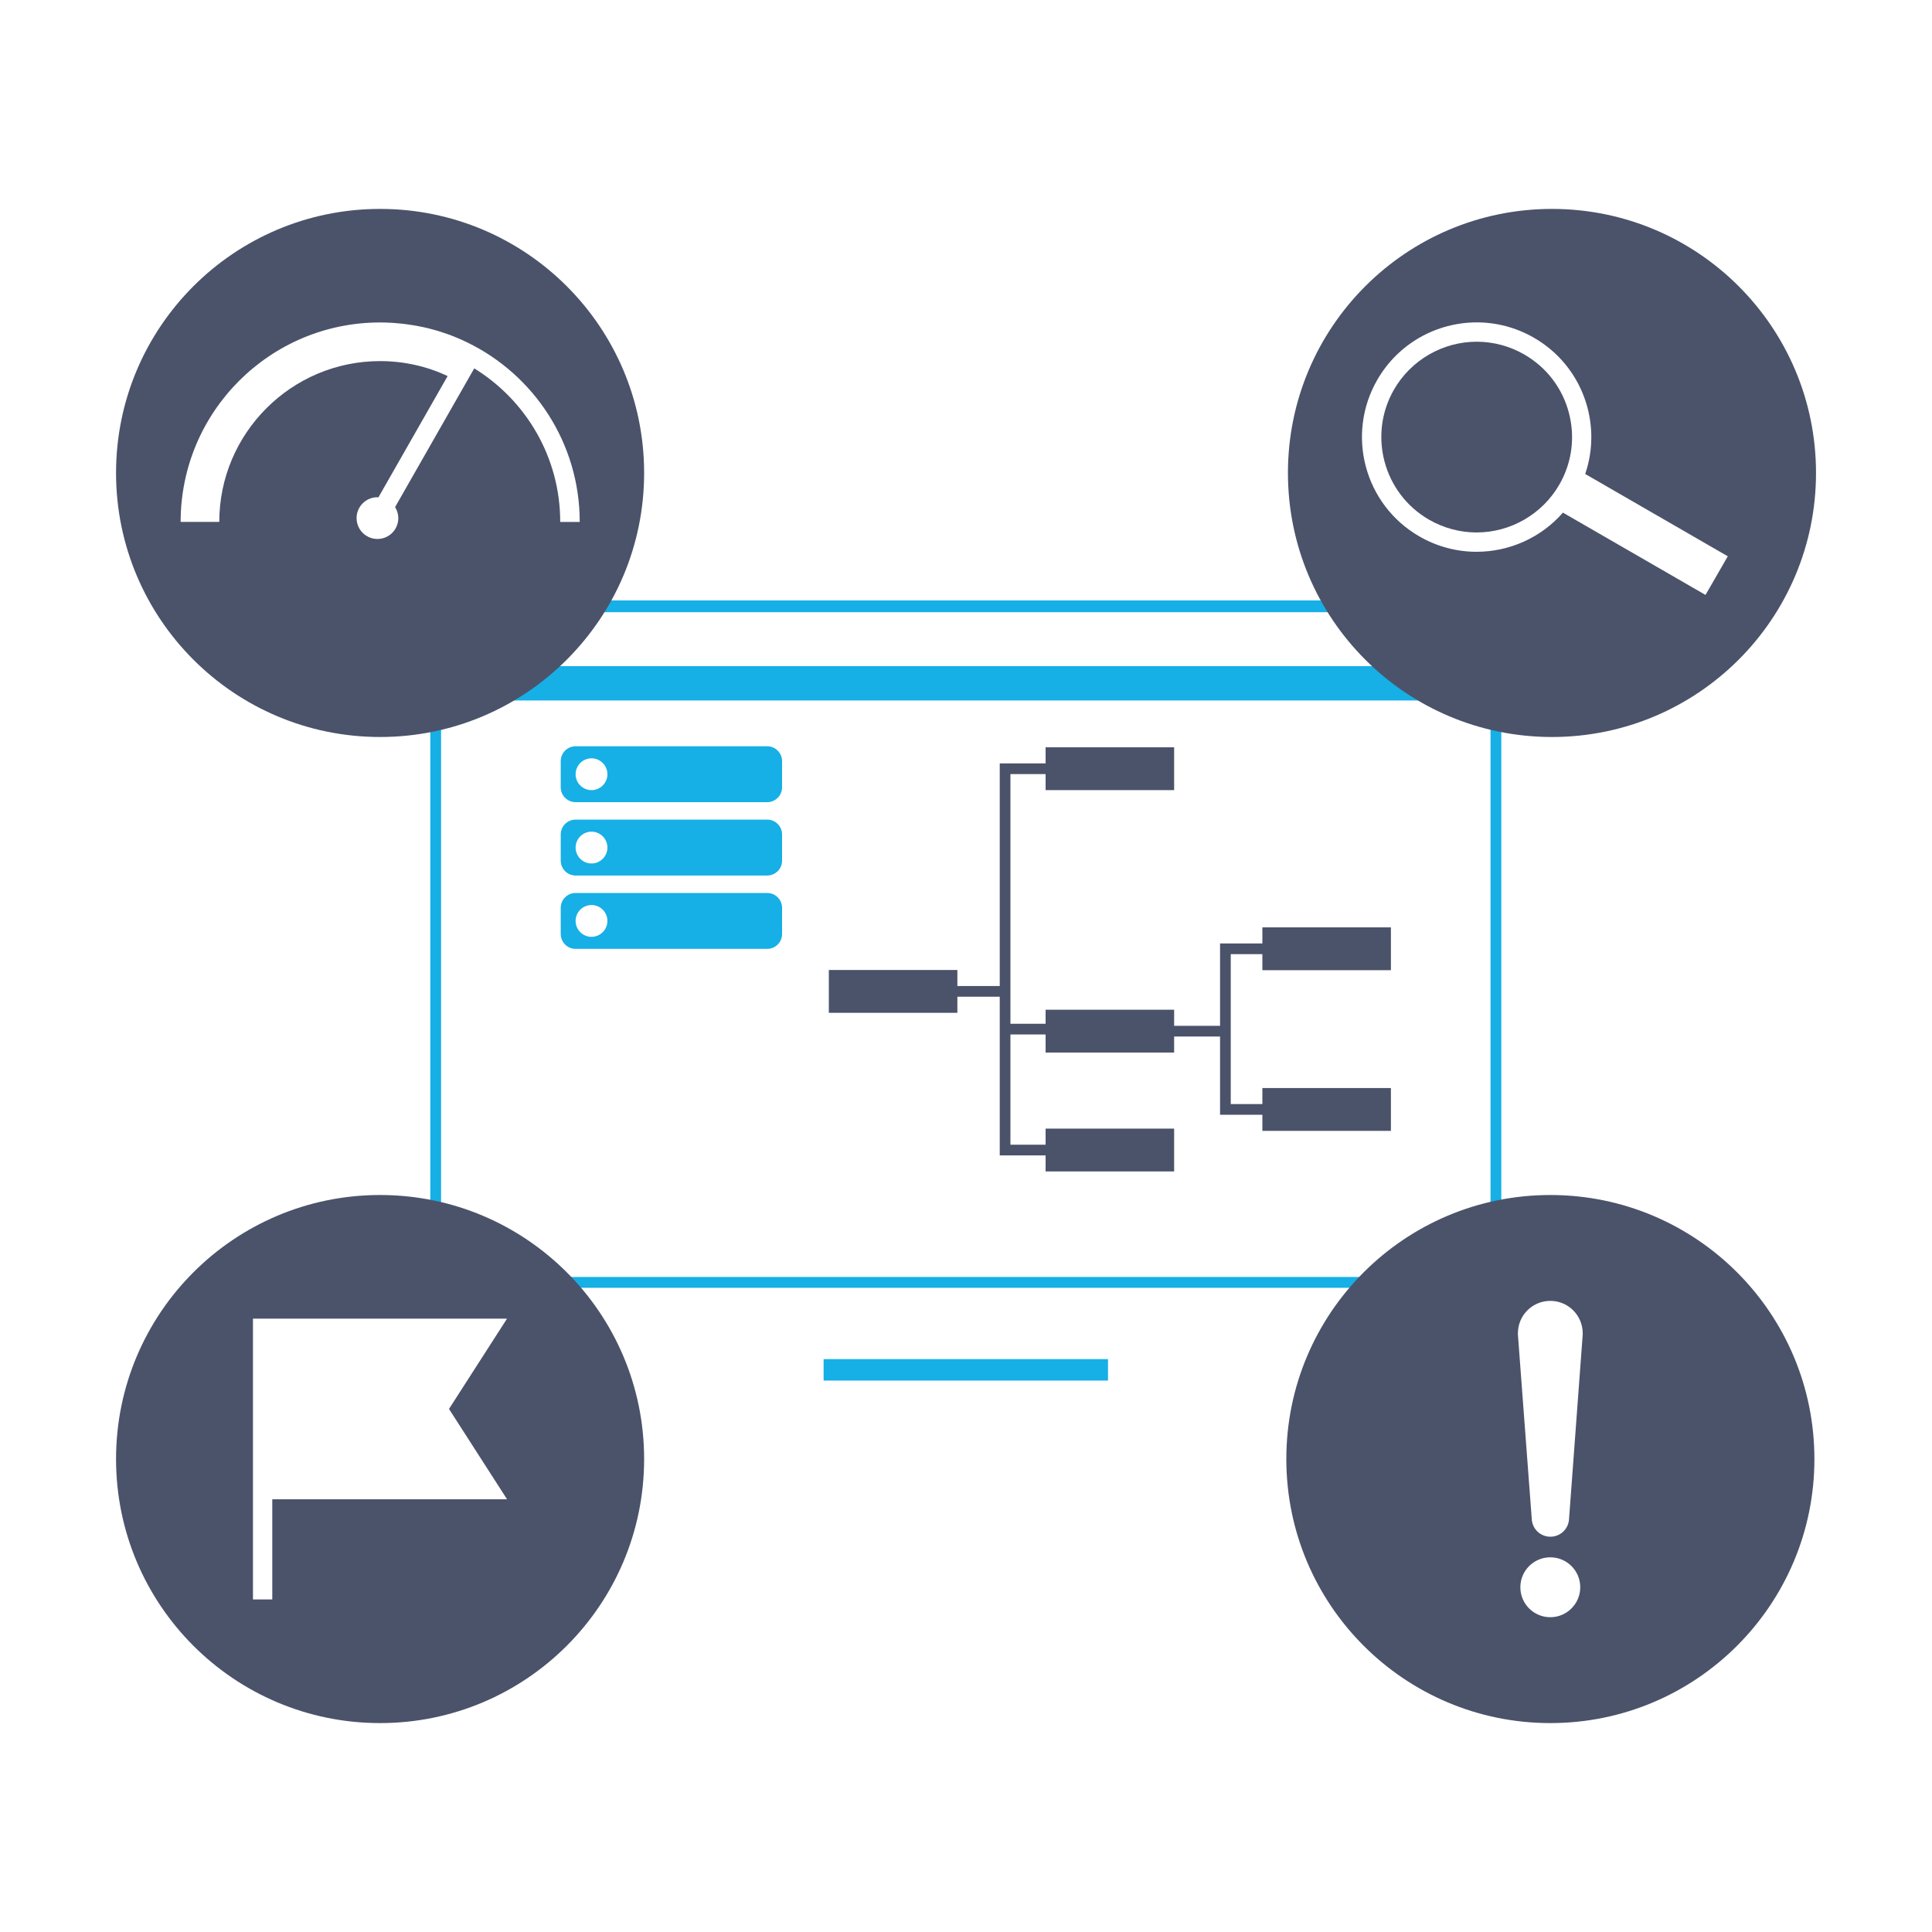
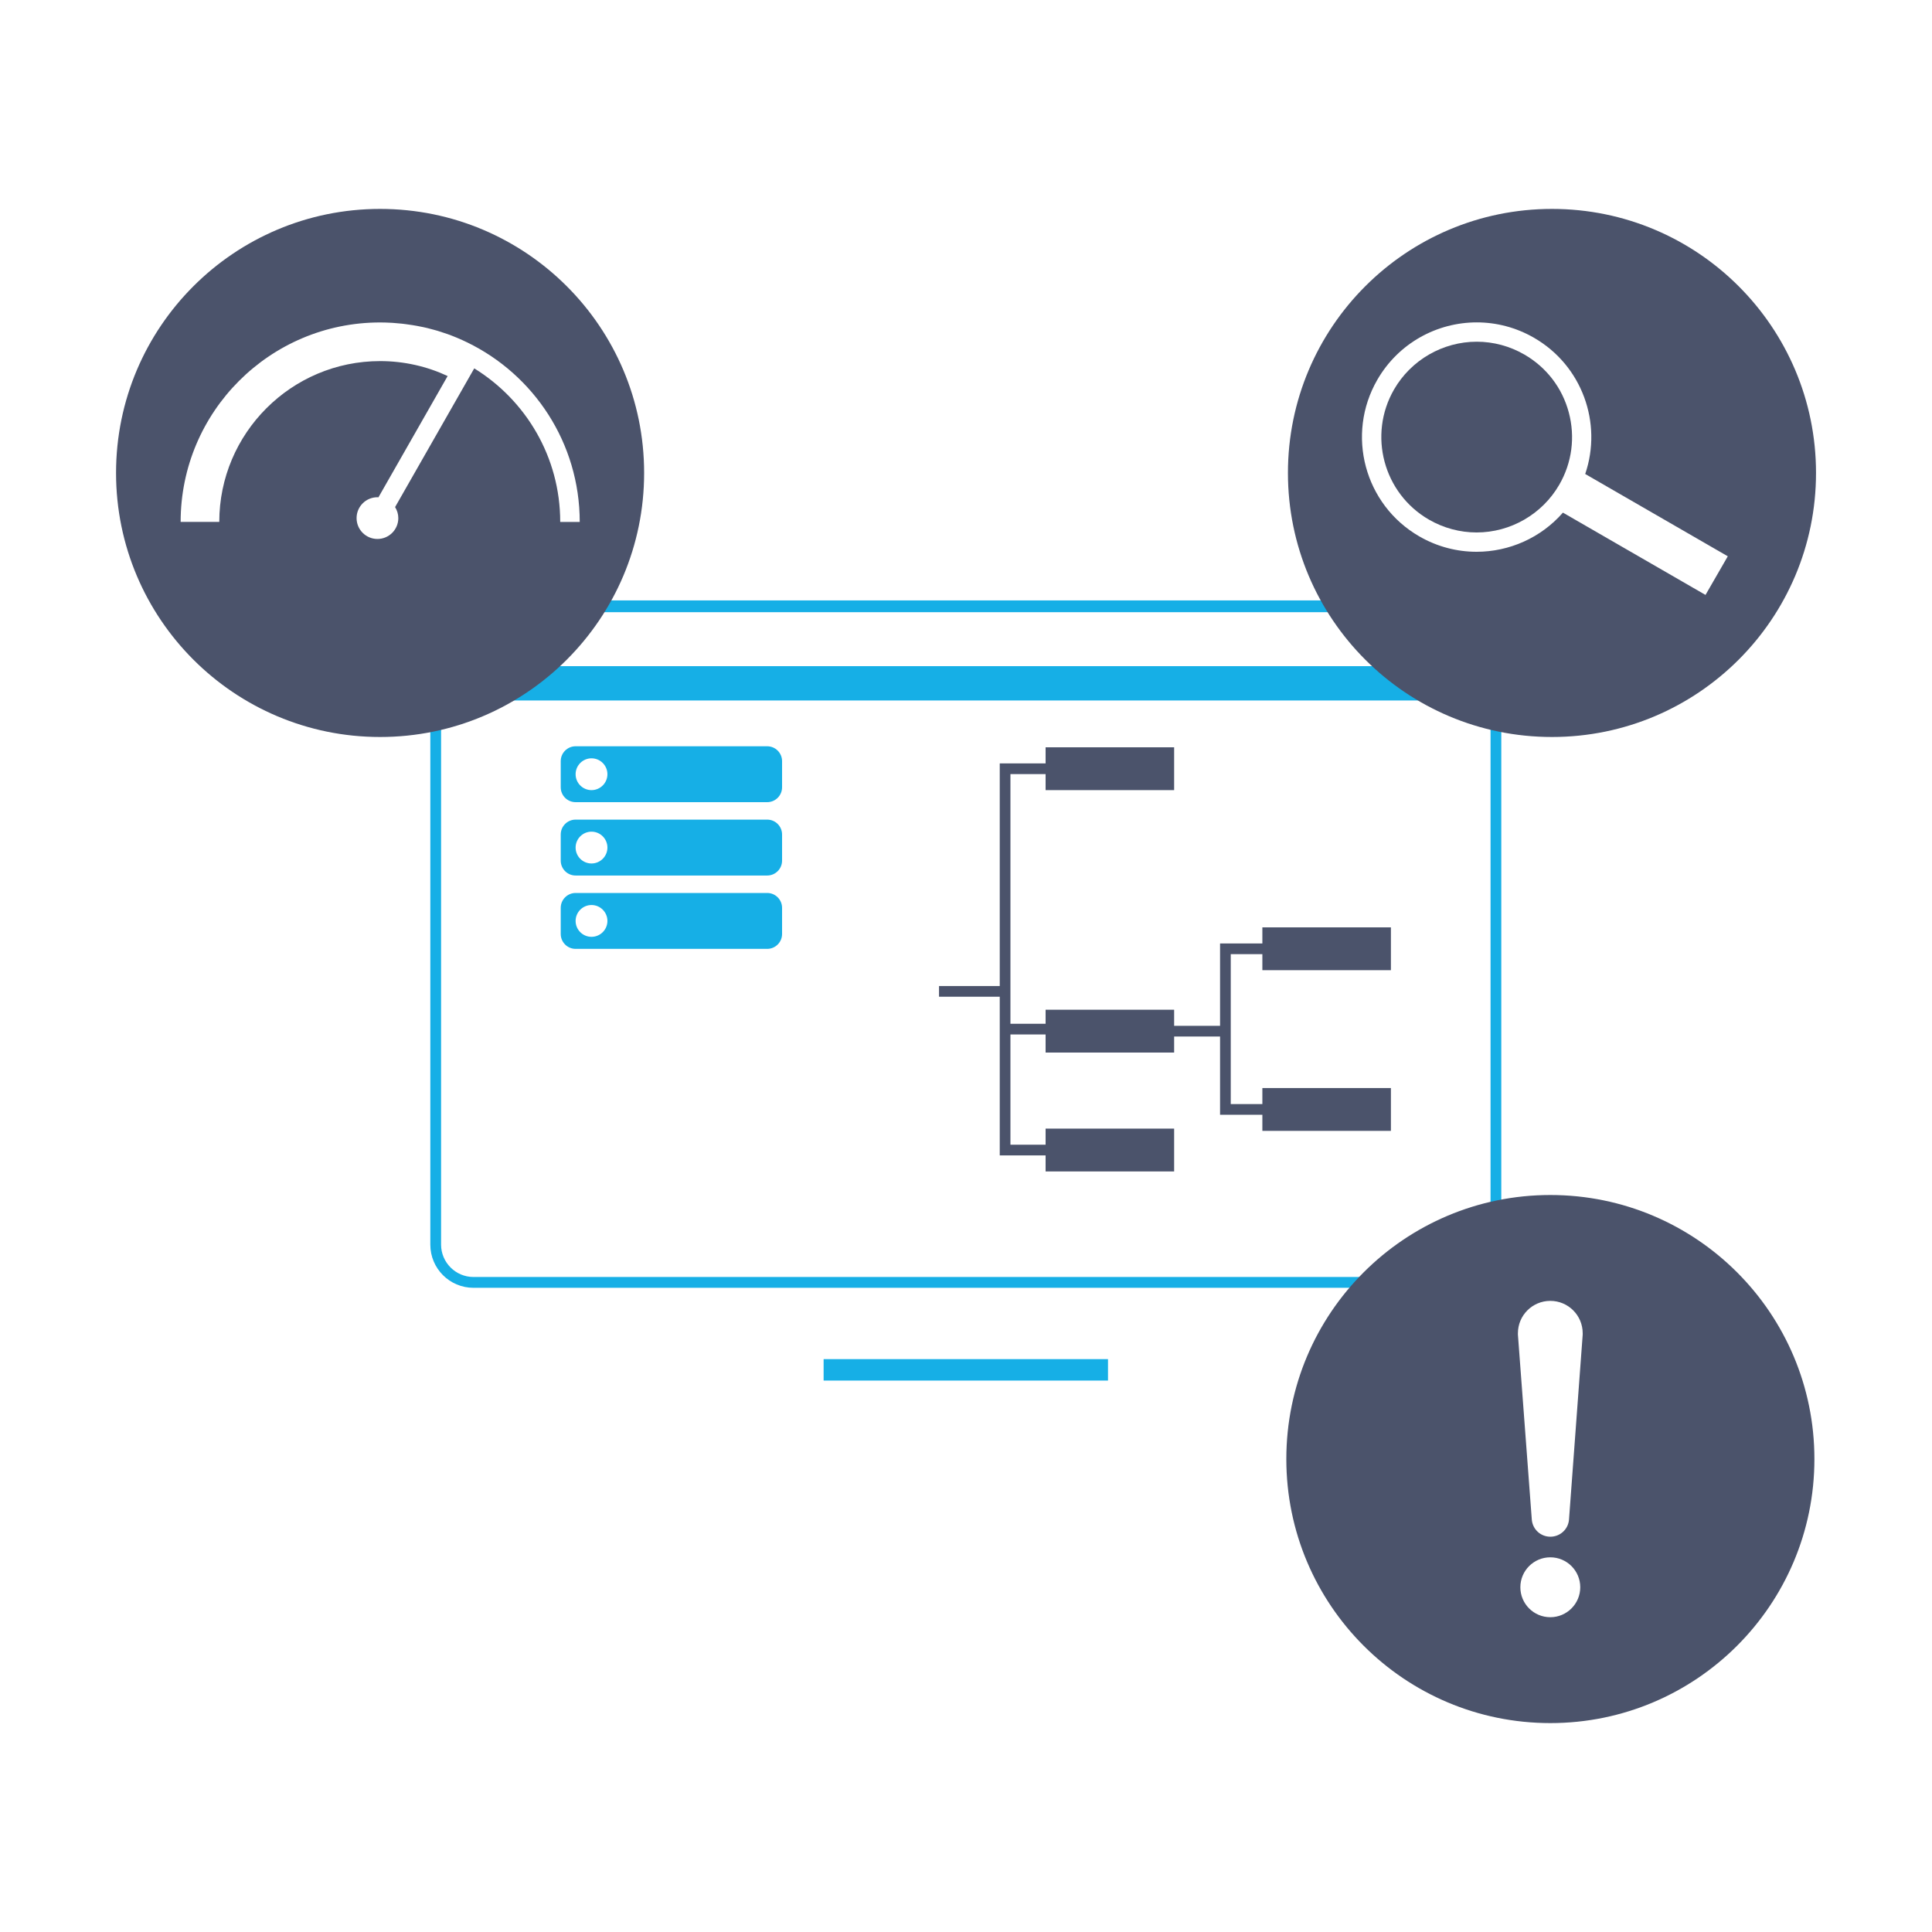
<svg xmlns="http://www.w3.org/2000/svg" id="Layer_3" viewBox="0 0 300 300">
  <defs>
    <style>.cls-1,.cls-2{stroke:#4b536b;stroke-width:1.66px;}.cls-1,.cls-2,.cls-3{stroke-miterlimit:10;}.cls-1,.cls-3{fill:none;}.cls-4{fill:#16afe6;}.cls-5,.cls-2{fill:#4b536b;}.cls-3{stroke:#16afe6;stroke-width:3.33px;}</style>
  </defs>
  <g>
    <g>
      <line class="cls-3" x1="127.89" y1="212.71" x2="172.05" y2="212.71" />
      <path class="cls-4" d="M226.42,94.89c2.77,0,5.03,2.26,5.03,5.03v93.34c0,2.77-2.26,5.03-5.03,5.03H73.52c-2.77,0-5.03-2.26-5.03-5.03V99.92c0-2.77,2.26-5.03,5.03-5.03H226.42m0-1.66H73.52c-3.7,0-6.7,3-6.7,6.7v93.34c0,3.7,3,6.7,6.7,6.7H226.42c3.7,0,6.7-3,6.7-6.7V99.92c0-3.7-3-6.7-6.7-6.7h0Z" />
      <rect class="cls-4" x="78.81" y="103.44" width="142.32" height="5.33" />
    </g>
    <g>
      <path class="cls-4" d="M119.13,127.27h-29.75c-1.27,0-2.31,1.03-2.31,2.31v4.06c0,1.27,1.03,2.31,2.31,2.31h29.75c1.27,0,2.31-1.03,2.31-2.31v-4.06c0-1.27-1.03-2.31-2.31-2.31Zm-27.28,6.81c-1.37,0-2.47-1.11-2.47-2.47s1.11-2.47,2.47-2.47,2.47,1.11,2.47,2.47-1.11,2.47-2.47,2.47Z" />
      <path class="cls-4" d="M119.13,138.66h-29.75c-1.27,0-2.31,1.03-2.31,2.31v4.06c0,1.27,1.03,2.31,2.31,2.31h29.75c1.27,0,2.31-1.03,2.31-2.31v-4.06c0-1.27-1.03-2.31-2.31-2.31Zm-27.28,6.81c-1.37,0-2.47-1.11-2.47-2.47s1.11-2.47,2.47-2.47,2.47,1.11,2.47,2.47-1.11,2.47-2.47,2.47Z" />
      <path class="cls-4" d="M119.13,115.88h-29.75c-1.27,0-2.31,1.03-2.31,2.31v4.06c0,1.27,1.03,2.31,2.31,2.31h29.75c1.27,0,2.31-1.03,2.31-2.31v-4.06c0-1.27-1.03-2.31-2.31-2.31Zm-27.28,6.81c-1.37,0-2.47-1.11-2.47-2.47s1.11-2.47,2.47-2.47,2.47,1.11,2.47,2.47-1.11,2.47-2.47,2.47Z" />
    </g>
-     <rect class="cls-5" x="128.7" y="150.62" width="19.96" height="6.65" />
    <rect class="cls-5" x="162.36" y="156.79" width="19.96" height="6.65" />
    <rect class="cls-5" x="196.02" y="168.95" width="19.96" height="6.65" />
    <rect class="cls-5" x="196.02" y="144" width="19.96" height="6.65" />
    <rect class="cls-5" x="162.36" y="175.25" width="19.96" height="6.65" />
    <rect class="cls-5" x="162.36" y="116.04" width="19.96" height="6.65" />
    <polyline class="cls-1" points="162.36 178.58 156.07 178.58 156.07 119.37 162.36 119.37" />
    <polyline class="cls-1" points="197.04 147.33 190.28 147.33 190.28 172.27 197.04 172.27" />
    <line class="cls-1" x1="156.07" y1="159.8" x2="162.36" y2="159.8" />
    <line class="cls-2" x1="179.96" y1="160.12" x2="189.78" y2="160.12" />
    <line class="cls-1" x1="145.81" y1="153.94" x2="156.07" y2="153.94" />
  </g>
  <g>
    <g>
      <rect class="cls-4" x="78.87" y="93.56" width="131.58" height="1.5" />
      <polygon class="cls-4" points="66.88 101.38 66.88 134.87 68.38 130.68 68.38 101.38 66.88 101.38" />
    </g>
    <g>
      <path class="cls-5" d="M236.7,55.05c-2.25-1.3-4.8-1.99-7.39-1.99-5.28,0-10.2,2.84-12.84,7.41-4.08,7.07-1.65,16.14,5.42,20.22,2.25,1.3,4.81,1.99,7.39,1.99,5.28,0,10.2-2.84,12.84-7.41,1.98-3.42,2.5-7.41,1.48-11.23-1.02-3.82-3.47-7.01-6.9-8.99Z" />
      <path class="cls-5" d="M240.99,32.44c-22.64,0-41,18.35-41,41s18.36,41,41,41,41-18.35,41-41-18.36-41-41-41Zm23.84,59.94l-22.14-12.78c-3.43,3.93-8.36,6.08-13.41,6.08-3.02,0-6.08-.77-8.89-2.39-8.52-4.92-11.43-15.81-6.52-24.32,3.3-5.71,9.28-8.91,15.44-8.91,3.02,0,6.08,.77,8.89,2.39,7.49,4.32,10.64,13.27,7.95,21.15l22.14,12.78-3.46,6Z" />
    </g>
  </g>
  <path class="cls-5" d="M240.74,185.56c-22.64,0-41,18.35-41,41s18.36,41,41,41,41-18.35,41-41-18.36-41-41-41Zm4.64,60.91c0,2.56-2.08,4.65-4.65,4.65s-4.65-2.08-4.65-4.65h0c0-2.57,2.08-4.65,4.65-4.65s4.65,2.08,4.65,4.65h0Zm.38-39.22l-2.13,28.75c-.14,1.49-1.39,2.62-2.89,2.62s-2.74-1.13-2.88-2.62l-2.16-28.76s0-.08,0-.12c0-.03,0-.06,0-.09,0-2.78,2.25-5.03,5.03-5.03s5.03,2.25,5.03,5.03c0,.03,0,.06,0,.09,0,.04,0,.08,0,.13Z" />
  <path class="cls-5" d="M59.02,32.44c-22.64,0-41,18.35-41,41s18.36,41,41,41,41-18.35,41-41-18.36-41-41-41Zm27.97,48.59c0-10.07-5.35-18.9-13.35-23.83l-12.29,21.54c.31,.5,.5,1.08,.5,1.71,0,1.79-1.45,3.24-3.24,3.24s-3.24-1.45-3.24-3.24,1.45-3.24,3.24-3.24c.05,0,.1,.01,.15,.02l10.75-18.84c-3.19-1.49-6.75-2.32-10.49-2.32-13.77,0-24.97,11.2-24.97,24.97h-6c0-17.1,13.87-30.97,30.97-30.97,.57,0,1.14,.02,1.71,.05,.18,0,.36,.03,.55,.04,.38,.03,.76,.06,1.14,.1,.21,.02,.42,.05,.63,.08,.35,.04,.69,.09,1.04,.15,.21,.04,.42,.07,.64,.11,.34,.06,.67,.13,1.01,.2,.21,.05,.41,.09,.62,.14,.34,.08,.68,.17,1.02,.27,.19,.05,.38,.1,.57,.16,.36,.11,.72,.23,1.07,.35,.16,.05,.32,.1,.48,.16,.43,.15,.85,.32,1.27,.49,.08,.03,.16,.06,.24,.1,.51,.22,1.02,.44,1.52,.69,10.35,5.01,17.49,15.62,17.49,27.89h-3Z" />
-   <path class="cls-5" d="M59.02,185.56c-22.64,0-41,18.35-41,41s18.36,41,41,41,41-18.35,41-41-18.36-41-41-41Zm19.72,47.25H42.28v15.55h-3v-43.6h39.45l-9.01,14.02,9.01,14.02Z" />
</svg>